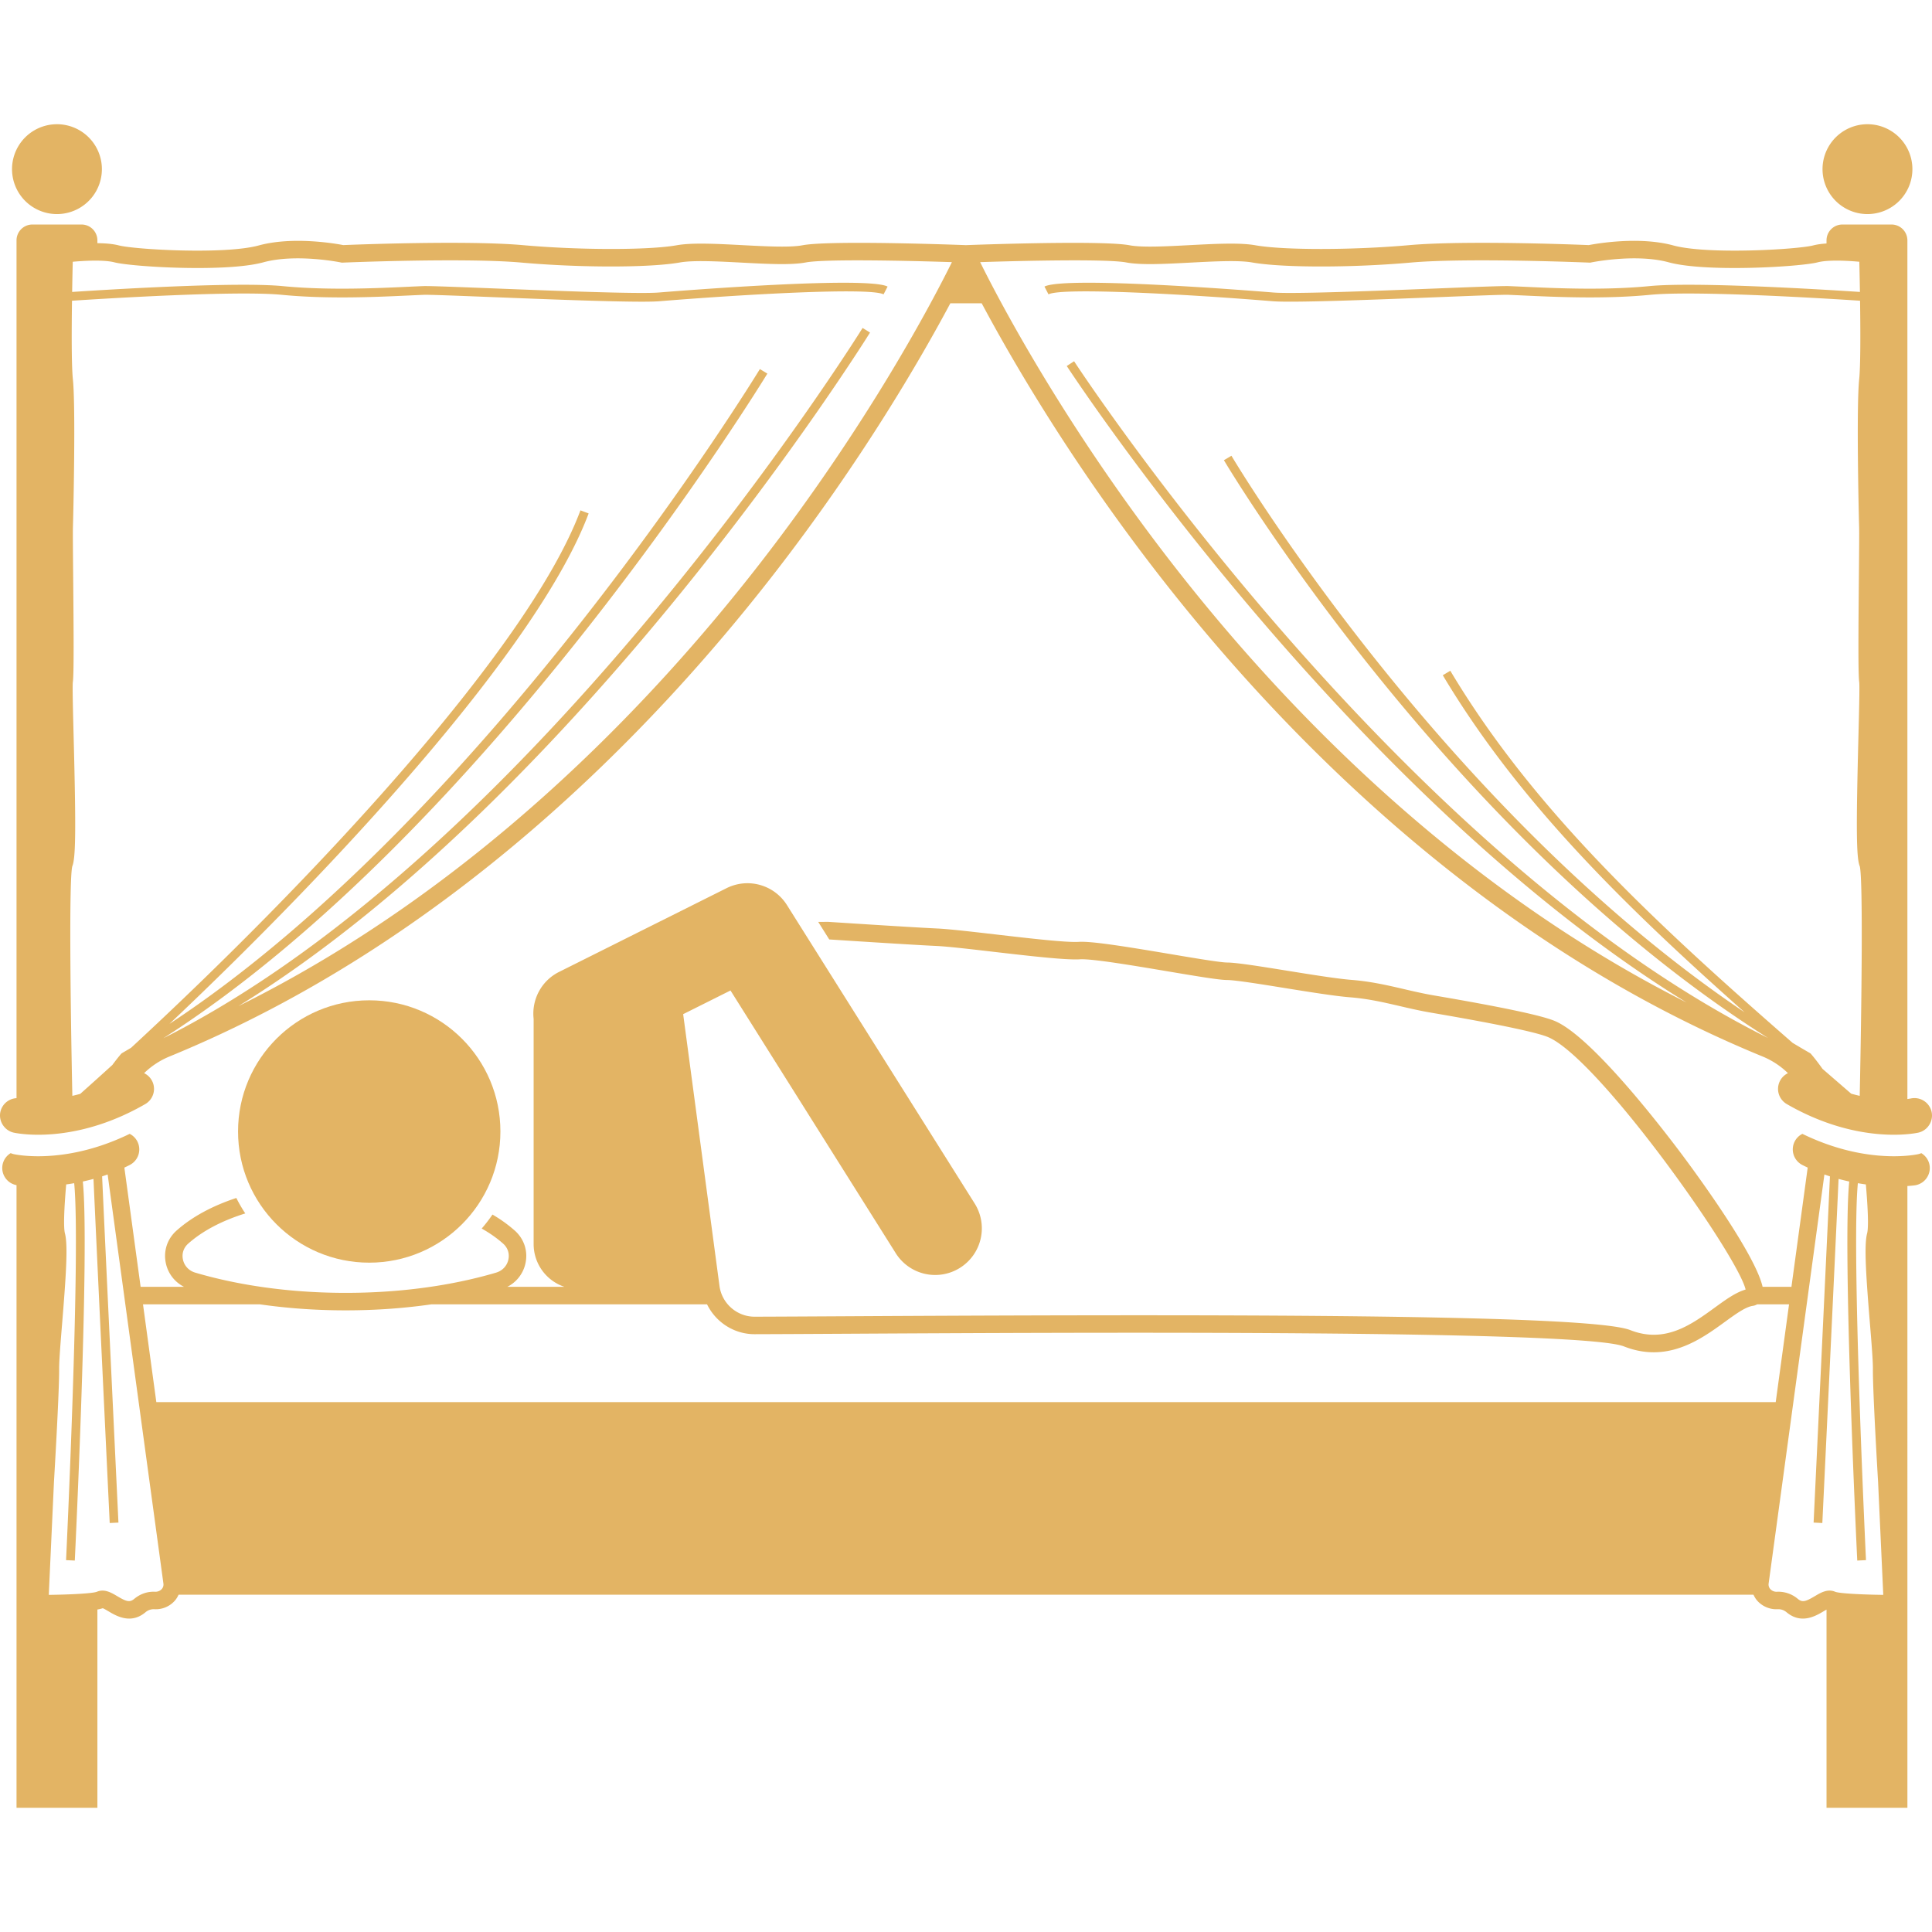
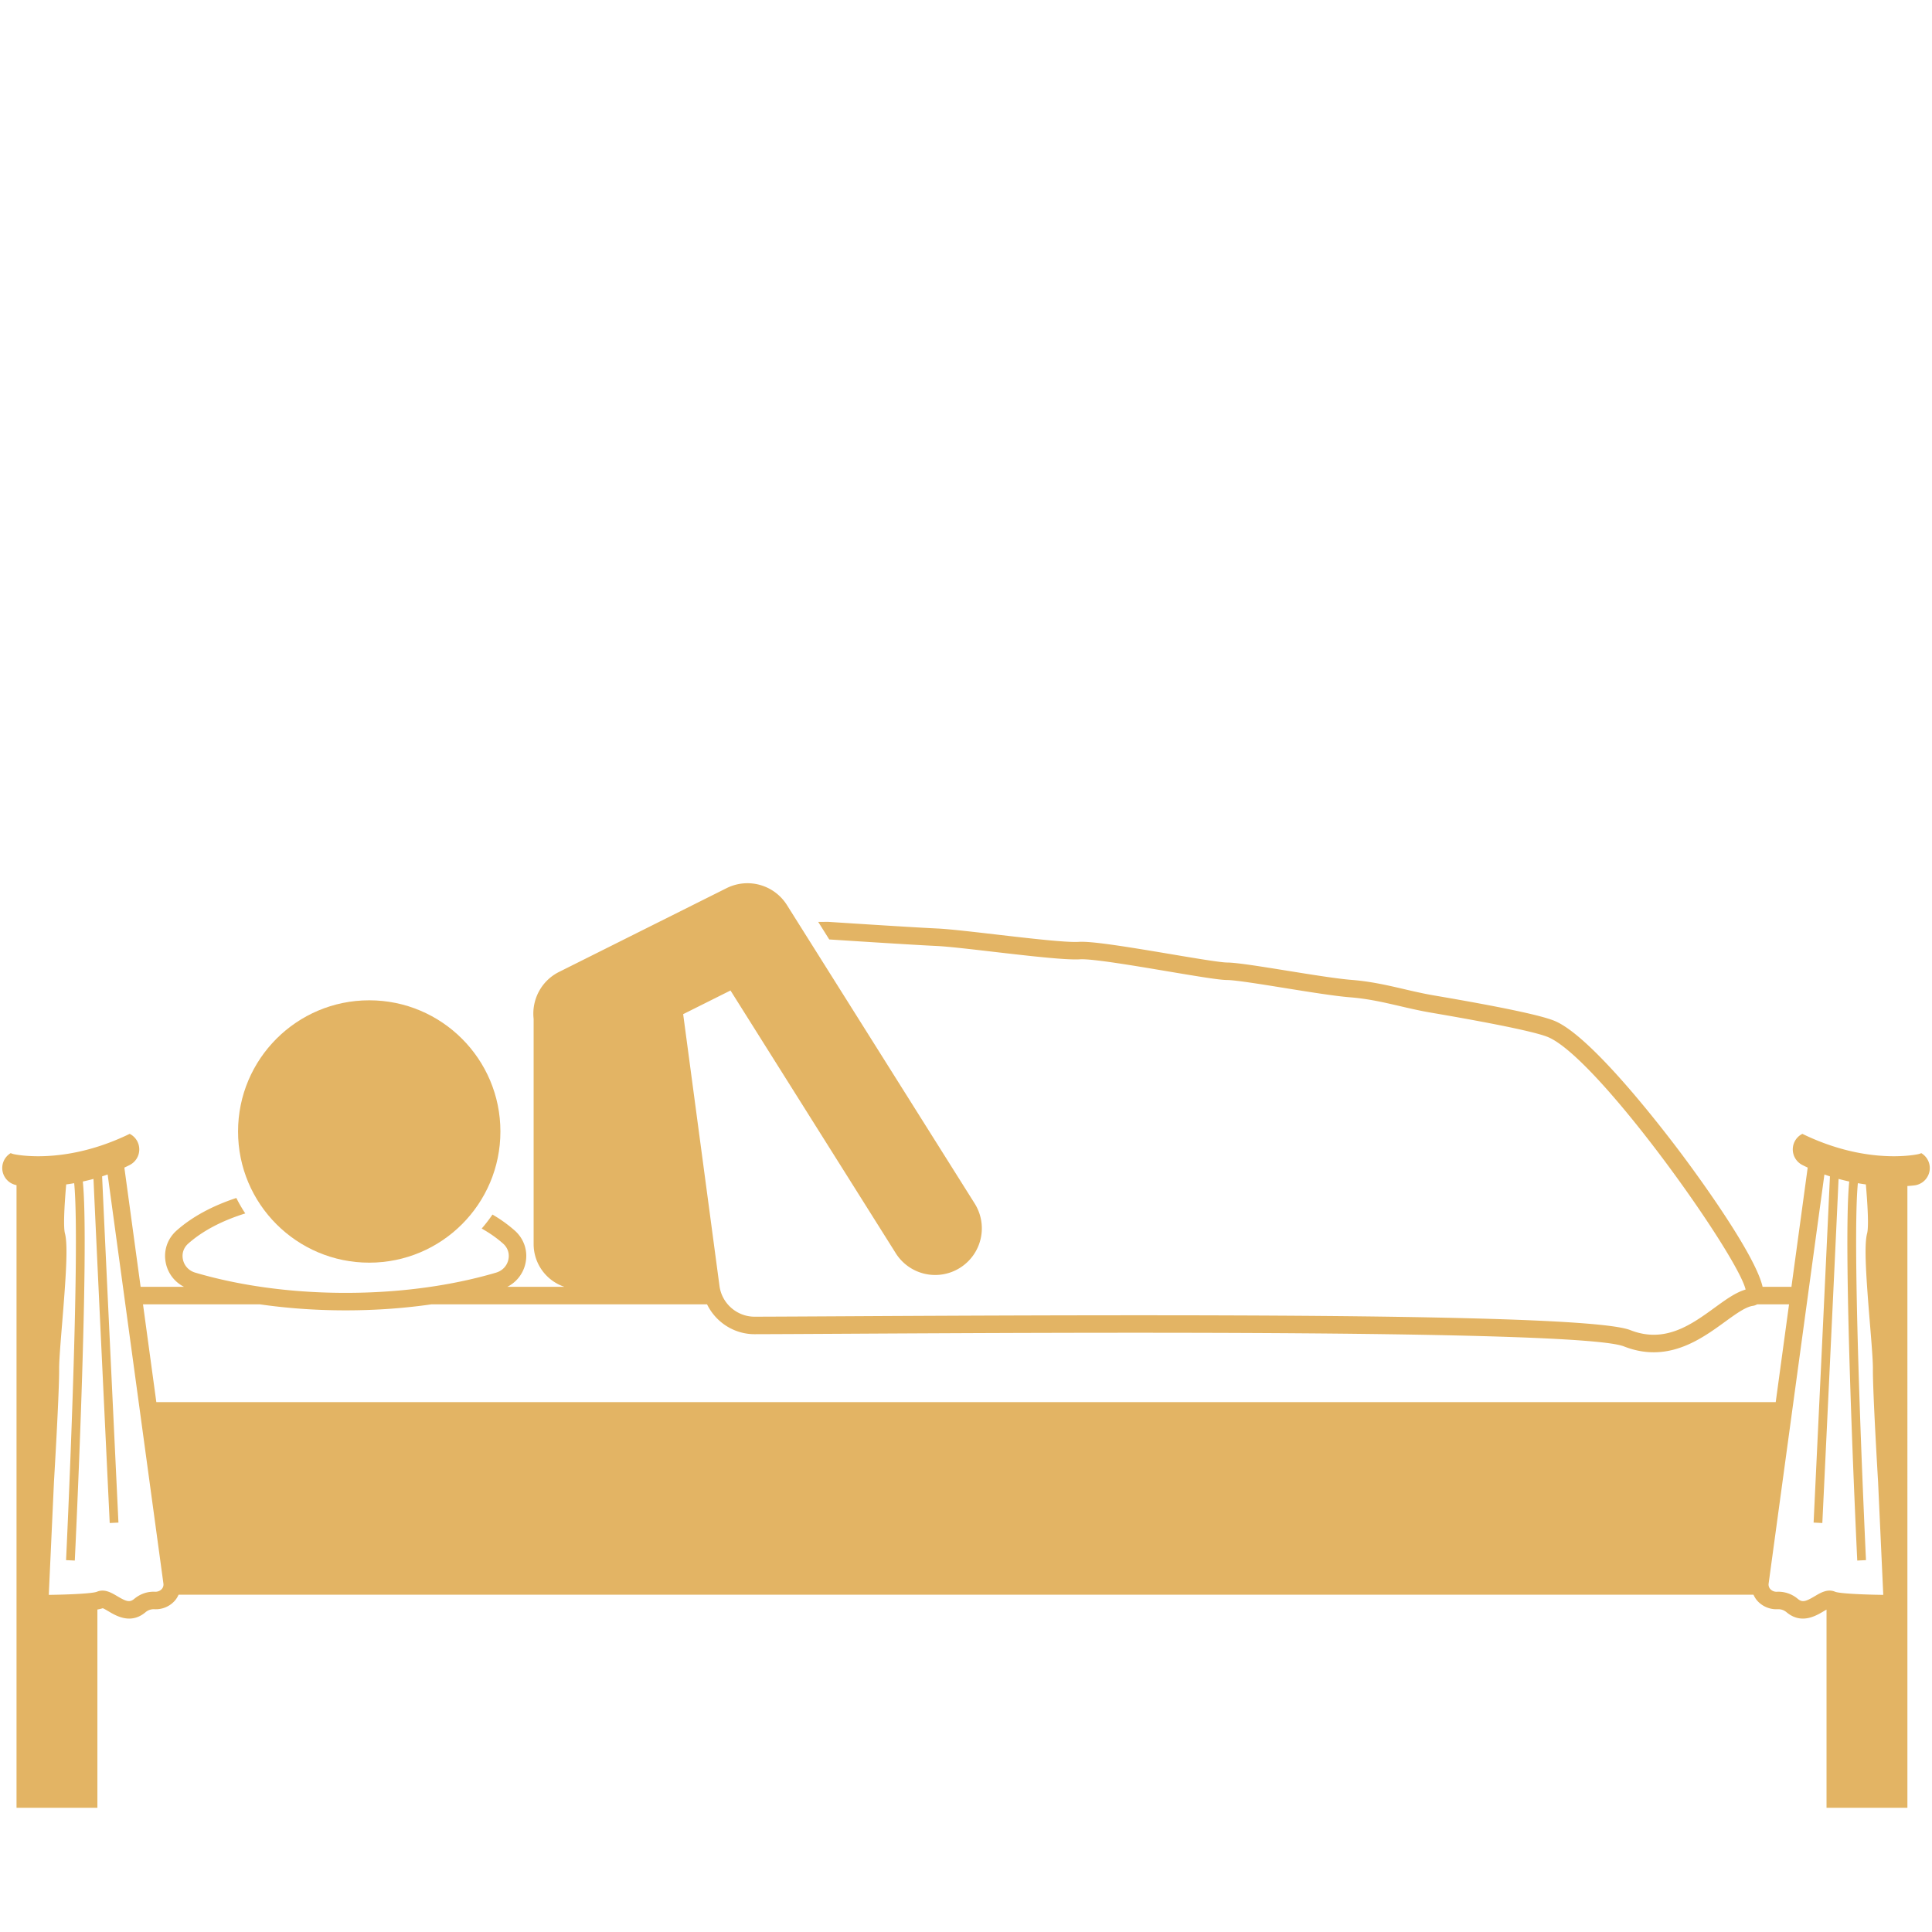
<svg xmlns="http://www.w3.org/2000/svg" version="1.1" width="512" height="512" x="0" y="0" viewBox="0 0 331.385 288.771" style="enable-background:new 0 0 512 512" xml:space="preserve" class="">
  <g>
    <circle cx="63.332" cy="172.77" r="22.5" fill="#e3b464" opacity="1" data-original="#000000" class="" />
-     <path d="M9.77 15.413A7.706 7.706 0 1 0 9.77 0a7.706 7.706 0 0 0 0 15.413zM320.228 15.413a7.707 7.707 0 1 0 0-15.413 7.707 7.707 0 0 0 0 15.413zM2.335 172.963c.158.035 1.691.367 4.214.367 4.082 0 10.754-.869 18.371-5.263.342-.198.627-.455.856-.748a2.996 2.996 0 0 0-1.056-4.553 13.636 13.636 0 0 1 4.338-2.853c47.812-19.596 82.766-55.814 103.67-82.746 15.02-19.35 25.136-36.813 30.28-46.452h5.378c5.144 9.639 15.26 27.102 30.28 46.452 20.903 26.932 55.859 63.15 103.67 82.745a13.64 13.64 0 0 1 4.339 2.854 2.996 2.996 0 0 0-1.056 4.553c.23.293.514.55.856.748 7.618 4.395 14.289 5.263 18.37 5.263 2.522 0 4.056-.332 4.215-.367a2.956 2.956 0 0 0 1.678-1.078c.532-.68.778-1.578.577-2.49a3.012 3.012 0 0 0-3.564-2.288c-.046.01-.257.05-.587.094V19.927a2.725 2.725 0 0 0-2.725-2.725h-8.422a2.725 2.725 0 0 0-2.725 2.725v.53c-.831.056-1.619.158-2.281.33-2.68.695-18.116 1.61-24.001.004-5.876-1.602-13.2-.309-14.494-.059-2.204-.09-21.322-.833-30.84.012-9.727.866-21.55.873-26.358.017-2.657-.471-6.856-.251-11.302-.018-3.998.21-8.131.427-10.258.022-4.735-.902-27.096-.061-28.046-.026l-.015.001h-.014c-.95-.037-23.312-.878-28.047.025-2.127.405-6.261.188-10.258-.022-4.446-.233-8.647-.453-11.303.018-4.808.855-16.632.848-26.356-.017-9.516-.846-28.637-.102-30.842-.012-1.293-.25-8.618-1.541-14.493.06-5.886 1.606-21.321.69-24-.006-1.027-.266-2.348-.368-3.679-.383v-.476a2.725 2.725 0 0 0-2.724-2.725H5.558a2.725 2.725 0 0 0-2.724 2.725v147.128a2.995 2.995 0 0 0-2.76 2.318c-.208.915.038 1.82.574 2.505.41.525.986.925 1.687 1.085zM45.173 23.686c5.628-1.534 13.205.005 13.281.021l.183.038.186-.008c.207-.01 20.934-.867 30.63-.004 10.112.899 22.035.89 27.148-.017 2.318-.412 6.538-.191 10.62.023 4.367.23 8.497.446 10.975-.027 3.283-.624 17.57-.304 25.08-.056-3.211 6.491-14.248 27.631-32.966 51.735-18.73 24.117-48.843 55.761-89.417 75.876C99.87 114.794 148.697 36.6 149.233 35.734l-1.276-.789c-.57.921-56.034 89.745-119.941 121.83 55.706-35.617 103.116-113.192 103.606-114l-1.283-.778c-.483.797-46.678 76.392-101.276 112.32 29.073-27.477 63.323-64.644 71.904-87.558l-1.404-.527c-9.05 24.165-47.1 64.49-77.081 92.183-.509.3-1.016.605-1.526.898a.746.746 0 0 0-.191.156c-.092.105-.677.784-1.493 1.891a596.567 596.567 0 0 1-5.509 4.958c-.464.128-.914.24-1.353.34-.332-15.672-.58-37.116-.014-39.364.596-1.407.644-6.331.24-22.033-.113-4.385-.23-8.92-.14-9.593.192-1.308.14-8.644.055-18.098-.037-4.07-.07-7.586-.041-8.496.075-2.425.481-20.619-.007-25.303-.247-2.364-.225-8.413-.153-13.497 5.696-.375 28.234-1.773 35.988-1.013 7.817.761 16.219.374 21.778.115.922-.042 1.775-.082 2.546-.113.943-.04 6.045.163 11.943.396 8.588.339 19.756.78 25.495.78 1.316 0 2.348-.024 2.996-.077 14.147-1.154 36.061-2.42 38.457-1.182l.69-1.332c-3.546-1.834-35.623.722-39.27 1.019-3.381.276-17.791-.293-28.309-.707-6.17-.244-11.04-.435-12.062-.396-.774.032-1.63.071-2.555.114-5.515.255-13.854.64-21.563-.11-7.931-.774-30.173.608-36.11 1 .035-2.14.076-4.007.104-5.178 2.072-.19 5.388-.357 7.154.1 2.93.76 19.122 1.748 25.54-.004zm148.024.026c2.479.473 6.607.256 10.976.027 4.081-.214 8.302-.437 10.62-.023 5.11.908 17.034.916 27.149.017 9.695-.861 30.42-.005 30.628.004l.187.008.183-.038c.075-.016 7.655-1.555 13.28-.021 6.423 1.751 22.612.764 25.544.005 1.76-.458 5.078-.29 7.153-.101.028 1.17.07 3.039.105 5.179-5.939-.393-28.184-1.774-36.113-1.002-7.706.752-16.047.367-21.562.11-.925-.042-1.782-.081-2.554-.113-1.018-.036-5.889.152-12.062.396-10.519.415-24.924.986-28.312.707-3.645-.298-35.722-2.853-39.268-1.019l.69 1.332c2.394-1.238 24.31.028 38.457 1.182.648.053 1.679.076 2.996.076 5.74 0 16.908-.44 25.495-.779 5.9-.232 11-.436 11.944-.396.77.031 1.623.07 2.544.113 5.56.258 13.961.646 21.779-.115 7.751-.758 30.293.64 35.989 1.013.072 5.084.094 11.133-.153 13.497-.489 4.684-.082 22.878-.007 25.303.028.91-.004 4.42-.041 8.486-.087 9.46-.137 16.8.056 18.106.09.675-.028 5.21-.141 9.595-.404 15.703-.356 20.627.24 22.033.565 2.248.318 23.692-.014 39.363-.472-.106-.958-.23-1.459-.369a7598.99 7598.99 0 0 1-4.921-4.26c-1.064-1.506-1.866-2.434-1.975-2.558a.74.74 0 0 0-.191-.157c-.993-.57-1.98-1.152-2.961-1.741-23.946-20.882-44.51-40.06-58.716-63.828l-1.287.77c12.859 21.514 30.835 39.244 51.774 57.818-52.028-35.018-87.647-94.822-88.025-95.465l-1.293.762c.392.664 38.379 64.446 93.321 99.099C239.445 124.916 184.796 41.52 184.234 40.656l-1.258.816c.524.81 48.024 73.296 106.312 109.175-39.958-20.139-69.664-51.381-88.203-75.256-18.718-24.104-29.755-45.244-32.966-51.735 7.51-.248 21.8-.568 25.078.056z" fill="#e3b464" opacity="1" data-original="#000000" class="" />
    <path d="M324.846 177.018c-3.596 0-9.202-.677-15.694-3.842a2.977 2.977 0 0 0-1.315 1.299 2.999 2.999 0 0 0 1.3 4.038c.309.159.618.306.927.452l-2.79 20.461c-.06-.001-.117-.009-.177-.009h-4.768c-1.315-5.785-11.766-19.935-14.02-22.94-3.494-4.654-15.375-20.042-21.626-22.662-2.28-.956-9.051-2.388-20.703-4.378-1.816-.31-3.538-.71-5.204-1.098-2.768-.643-5.631-1.308-8.965-1.572-2.485-.198-6.833-.898-11.038-1.575-4.64-.747-8.646-1.392-10.291-1.402-1.155-.008-5.493-.737-9.688-1.443-7.84-1.319-13.556-2.238-15.755-2.101-2.124.14-8.602-.617-14.324-1.28-4.072-.471-7.919-.917-9.907-1.01-4.665-.217-18.547-1.13-18.687-1.138l-.053-.004-1.725.01 1.892 3.008c2.073.135 14.128.92 18.434 1.121 1.884.087 5.68.527 9.7.994 6.133.71 12.48 1.446 14.862 1.293 2.027-.134 9.254 1.088 15.066 2.065 5.438.915 8.838 1.476 10.165 1.485 1.416.008 5.695.697 9.833 1.364 4.265.686 8.674 1.396 11.278 1.603 3.11.247 5.74.858 8.525 1.505 1.708.396 3.474.807 5.376 1.132 14.033 2.397 18.648 3.6 20.049 4.187 8.613 3.61 32.497 37.371 33.892 43.303-1.702.49-3.393 1.718-5.31 3.11-3.991 2.9-8.518 6.186-14.464 3.848-5.098-2.003-39.948-2.546-84.175-2.546-15.674 0-32.53.068-49.65.164-6.711.038-12.331.069-16.37.08h-.014c-3.032 0-5.62-2.267-6.024-5.277l-6.23-46.616 8.119-4.06 28.34 45.054a7.993 7.993 0 0 0 11.031 2.512 8 8 0 0 0 2.512-11.031l-32.202-51.193a8 8 0 0 0-10.35-2.896l-11.5 5.75-17.233 8.617c-3.087 1.543-4.73 4.812-4.364 8.053v38.634a7.727 7.727 0 0 0 5.29 7.33h-9.808a5.896 5.896 0 0 0 3.11-4.003c.47-2.1-.214-4.21-1.827-5.647a23.777 23.777 0 0 0-3.826-2.748 25.662 25.662 0 0 1-1.846 2.398c1.376.778 2.61 1.641 3.677 2.591.8.712 1.125 1.715.894 2.752-.24 1.07-1.023 1.9-2.099 2.218-5.351 1.584-14.172 3.472-25.805 3.472-11.635 0-20.456-1.888-25.807-3.472-1.075-.318-1.86-1.147-2.099-2.218-.23-1.037.095-2.04.895-2.752 2.462-2.19 5.784-3.93 9.79-5.183a25.547 25.547 0 0 1-1.535-2.65c-4.145 1.37-7.616 3.249-10.25 5.592-1.612 1.436-2.296 3.547-1.827 5.647a5.896 5.896 0 0 0 3.11 4.003H24.12l-2.789-20.452c.31-.146.619-.293.927-.452a2.999 2.999 0 0 0 1.3-4.038 2.978 2.978 0 0 0-1.314-1.3c-6.492 3.165-12.099 3.843-15.695 3.843-2.522 0-4.055-.332-4.213-.367a3 3 0 0 1-.502-.169 2.982 2.982 0 0 0-1.422 2.151 2.992 2.992 0 0 0 2.422 3.341v106.797h13.872v-34.008a6.37 6.37 0 0 0 .918-.22c.227.08.673.344.98.526.83.493 2.106 1.25 3.555 1.25.884 0 1.832-.281 2.785-1.075a2.143 2.143 0 0 1 1.533-.53 4.361 4.361 0 0 0 3.477-1.429c.29-.318.503-.683.68-1.065h270.128c.177.382.39.747.681 1.066a4.398 4.398 0 0 0 3.475 1.428c.579-.021 1.07.145 1.533.53.953.794 1.901 1.075 2.785 1.075 1.45 0 2.726-.757 3.556-1.25.148-.088.328-.195.501-.291v33.993h13.872V182.124a19.9 19.9 0 0 0 1.249-.115 2.997 2.997 0 0 0 2.566-3.367 2.983 2.983 0 0 0-1.43-2.155 2.997 2.997 0 0 1-.49.164c-.159.035-1.693.367-4.214.367zm-4.594 13.247c-.553 2.069-.146 7.722.49 15.483.266 3.259.518 6.336.506 7.717-.032 3.978.85 18.77.888 19.377l.89 19.41c-3.659-.045-7.495-.24-8.242-.53-1.294-.558-2.481.147-3.524.768-1.553.92-2.118 1.09-2.89.45a5.172 5.172 0 0 0-3.578-1.223 1.44 1.44 0 0 1-1.132-.45 1.159 1.159 0 0 1-.296-.963l9.567-70.16c.317.113.634.222.948.323-.599 13.275-2.78 58.91-2.802 59.387l1.498.072c.023-.473 2.164-45.28 2.785-59.02.62.168 1.231.318 1.83.447-1.179 11.466 1.267 62.8 1.374 65.014l1.498-.073c-.026-.539-2.529-53.063-1.393-64.655.467.08.926.154 1.371.213.337 3.908.5 7.336.212 8.413zM59.29 203.45c5.548 0 10.473-.42 14.722-1.033h47.265c1.487 3.05 4.614 5.123 8.155 5.122h.022c4.04-.01 9.664-.041 16.38-.079 37.52-.209 125.39-.701 132.71 2.174 1.806.71 3.507 1.008 5.108 1.007 5.028 0 9.064-2.93 12.216-5.22 1.822-1.323 3.542-2.572 4.784-2.742.279-.038.525-.135.75-.262h5.464l-2.287 16.776H26.815l-2.287-16.776h20.039c4.25.612 9.174 1.033 14.723 1.033zm-46.565-21.81c1.137 11.59-1.367 64.115-1.393 64.654l1.498.072c.107-2.213 2.553-53.547 1.375-65.013a35.15 35.15 0 0 0 1.83-.448c.62 13.74 2.761 58.548 2.783 59.02l1.498-.07c-.022-.478-2.203-46.112-2.8-59.388.314-.102.63-.21.947-.323l9.566 70.16c.063.458-.126.776-.295.962-.278.305-.702.466-1.132.45-1.317-.063-2.552.368-3.579 1.223-.774.643-1.34.469-2.888-.45-.778-.461-1.633-.97-2.554-.97-.314 0-.638.06-.967.201-.75.292-4.588.487-8.246.532l.889-19.39c.038-.627.92-15.42.889-19.397-.012-1.38.24-4.459.507-7.718.635-7.76 1.042-13.413.49-15.482-.288-1.077-.125-4.505.211-8.413.446-.06.905-.132 1.371-.213z" fill="#e3b464" opacity="1" data-original="#000000" class="" />
  </g>
</svg>